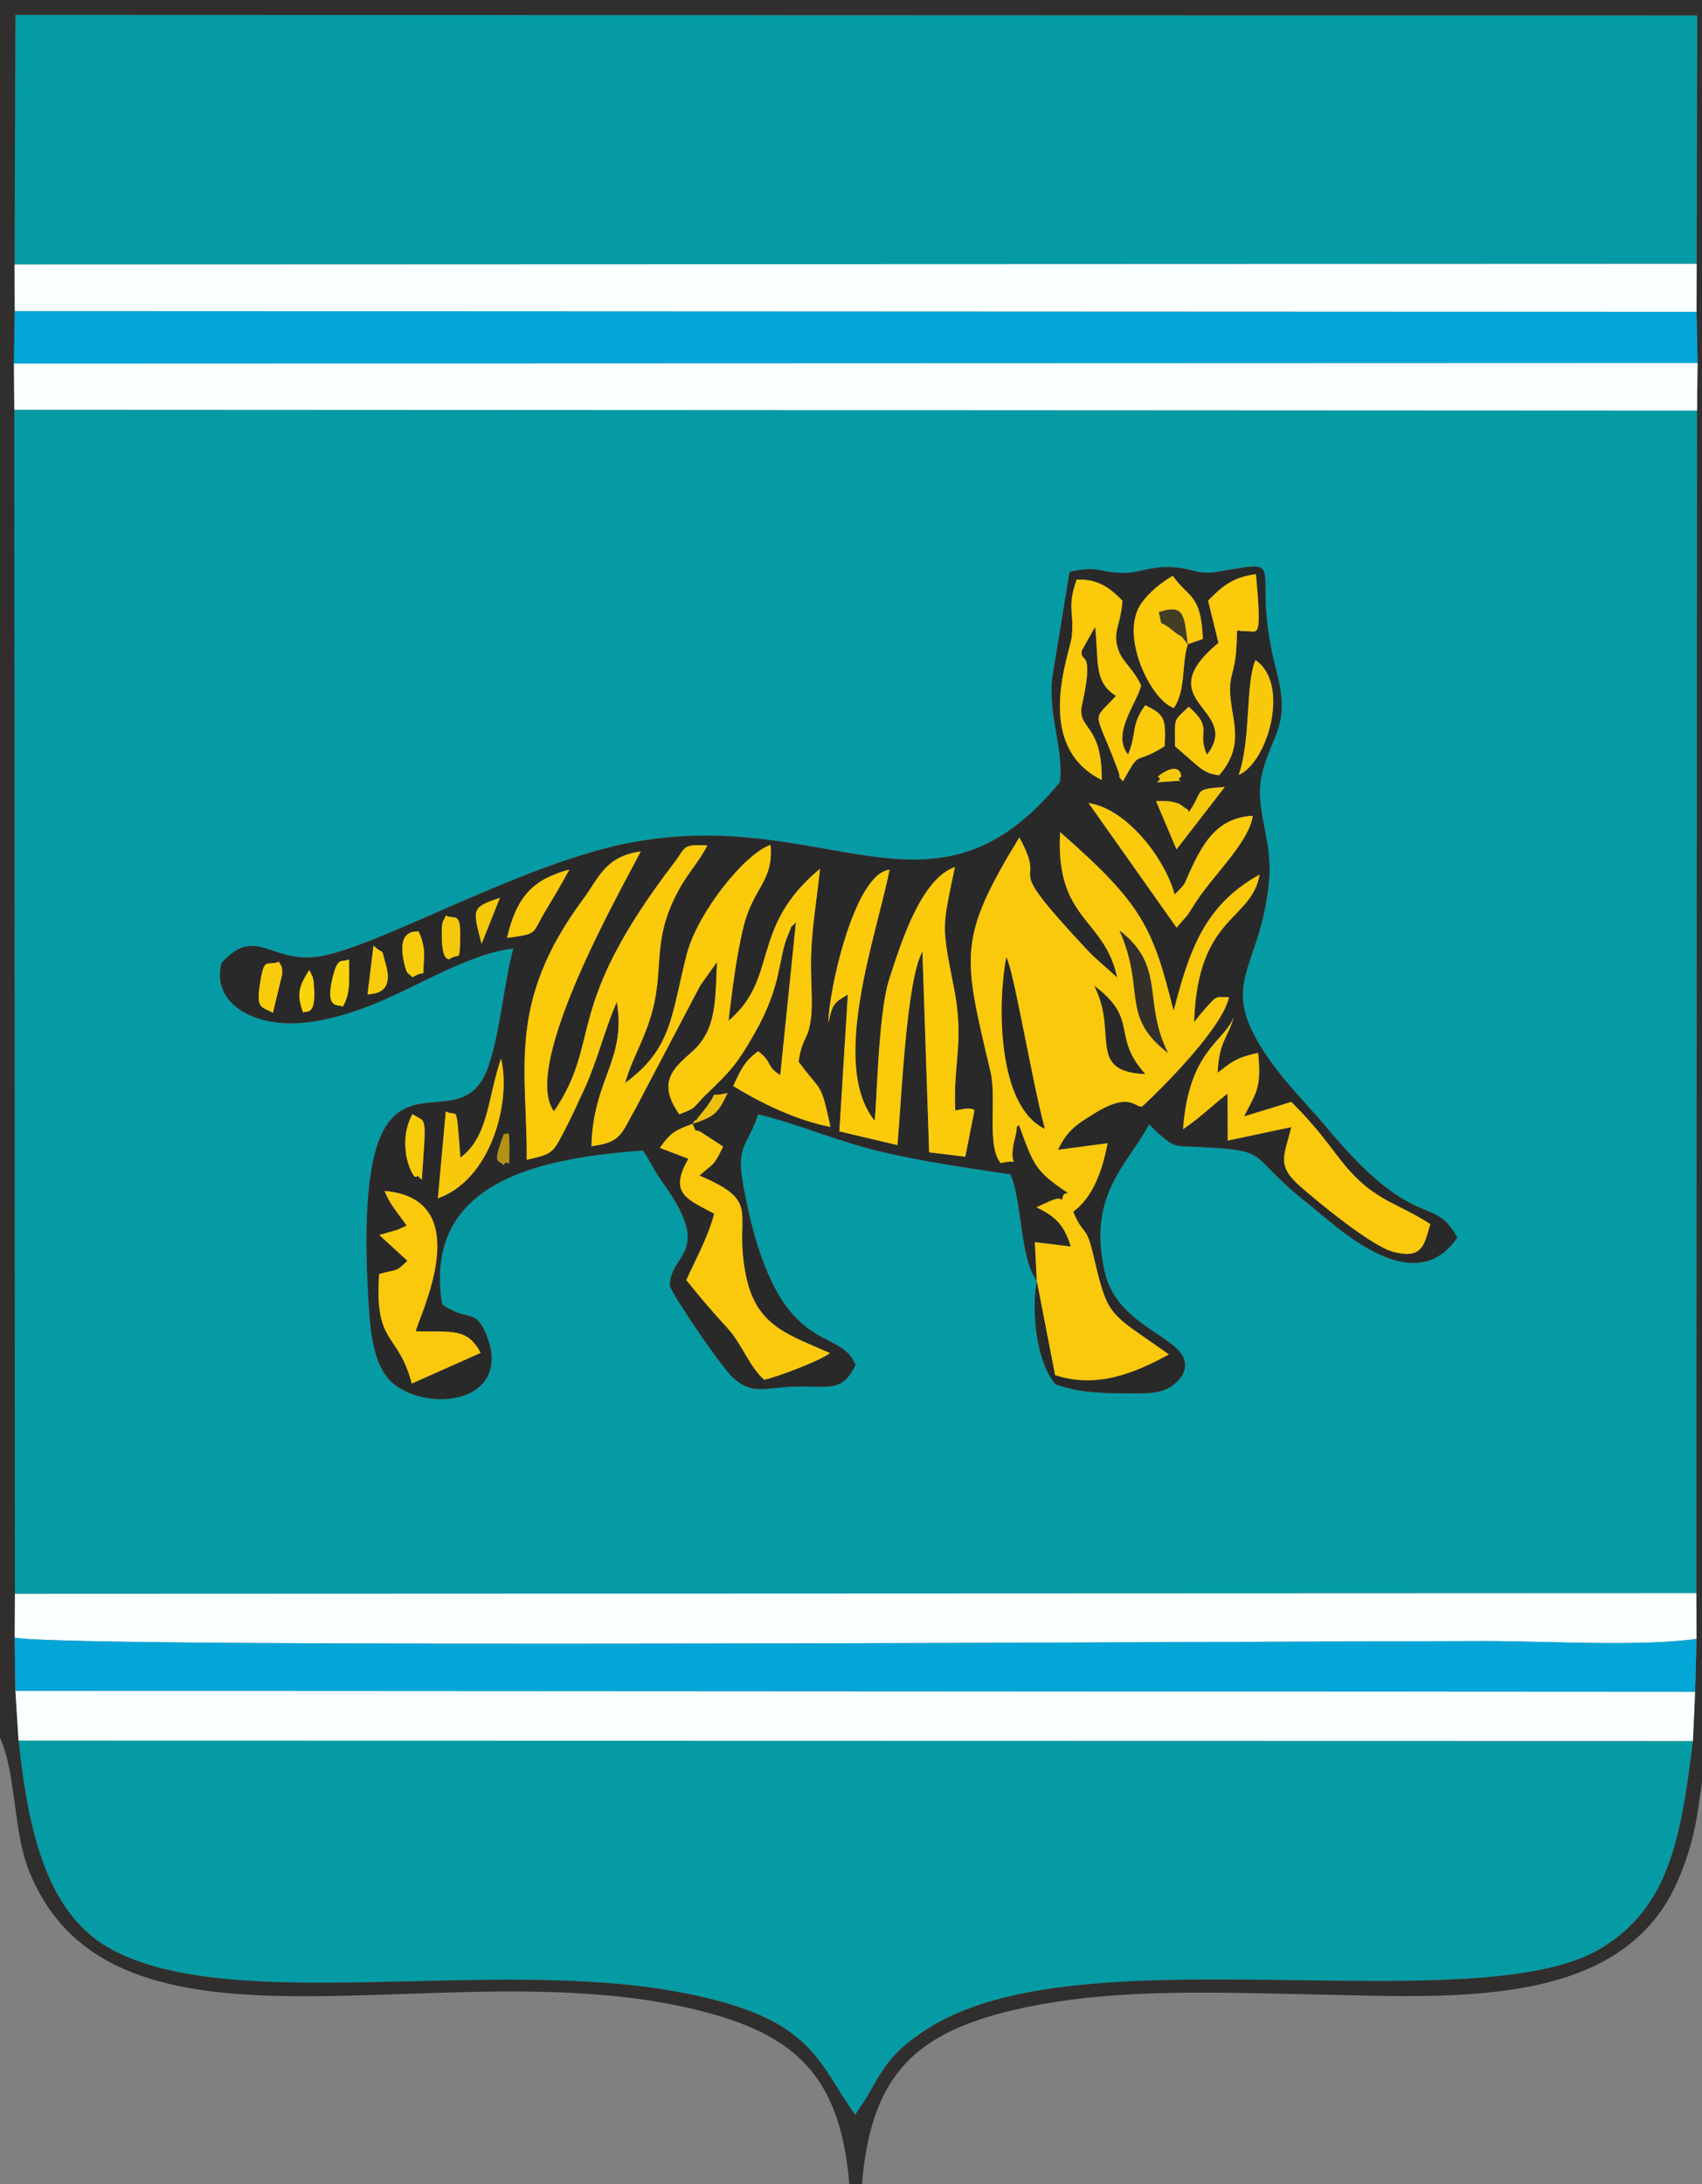
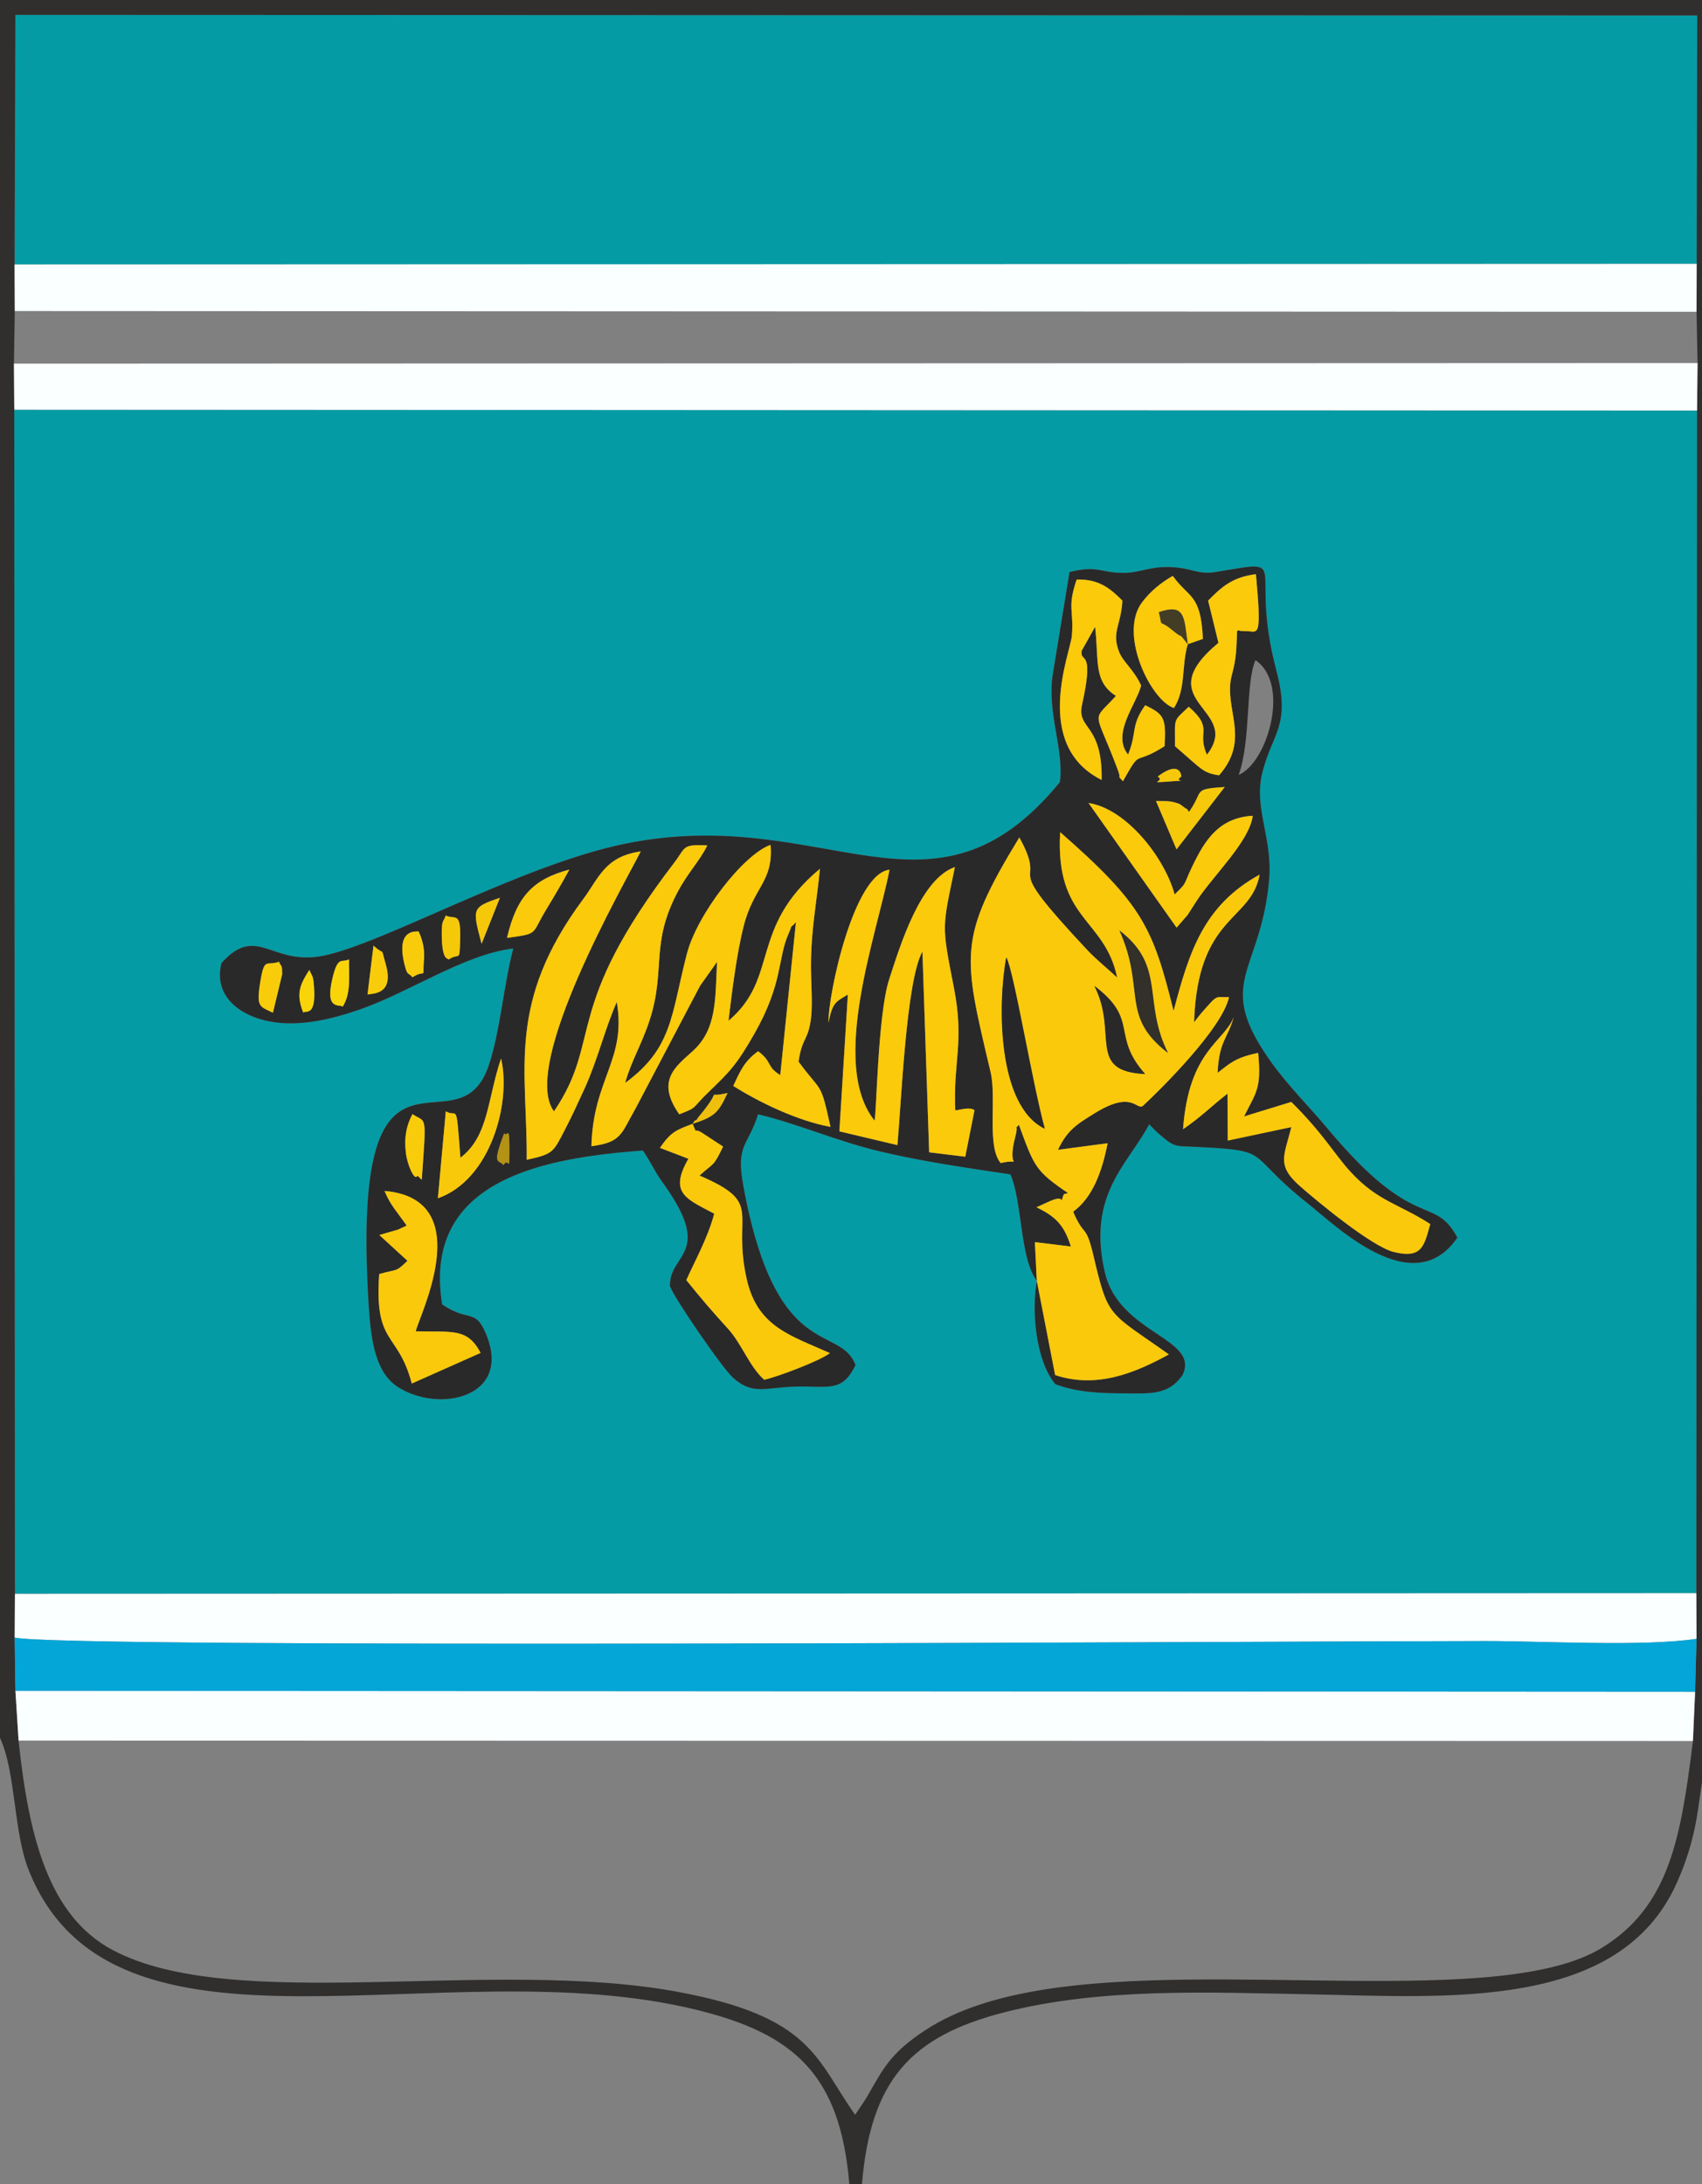
<svg xmlns="http://www.w3.org/2000/svg" width="99" height="127" clip-rule="evenodd">
  <rect width="100%" height="100%" fill="#808080" stroke="none" />
  <defs>
    <style type="text/css"> .fil3 {fill:#03A6D7} .fil0 {fill:#059BA4} .fil8 {fill:#272729} .fil1 {fill:#2A2929} .fil2 {fill:#302F2E} .fil9 {fill:#323028} .fil13 {fill:#443D25} .fil15 {fill:#B39215} .fil14 {fill:#EEC00D} .fil10 {fill:#F5C80A} .fil7 {fill:#F8C90B} .fil11 {fill:#F9CC0B} .fil12 {fill:#F9D409} .fil5 {fill:#FAC90B} .fil6 {fill:#FACA0B} .fil4 {fill:#FAFFFF} </style>
  </defs>
  <g>
    <title>Layer 1</title>
    <g id="Layer_x0020_1">
      <g id="_427831768">
        <path d="m60.31,74.483c-1,-1.347 -0.828,-4.516 -1.536,-6.195c-2.579,-0.387 -5.089,-0.745 -7.546,-1.326c-2.559,-0.606 -4.826,-1.623 -7.133,-2.169c-0.59,1.88 -1.304,1.724 -0.863,4.137c1.901,10.405 5.615,8.013 6.529,10.445c-0.784,1.627 -1.568,1.201 -3.53,1.254c-1.735,0.047 -2.431,0.513 -3.584,-0.508c-0.662,-0.586 -3.476,-4.719 -3.679,-5.333c-0.061,-1.935 2.629,-1.825 -0.445,-6.057c-0.456,-0.628 -0.696,-1.211 -1.129,-1.833c-5.478,0.418 -12.871,1.561 -11.678,8.948c1.525,1.056 1.917,0.192 2.551,1.715c1.56,3.743 -2.808,4.634 -5.168,3.06c-1.267,-0.845 -1.531,-2.703 -1.658,-4.761c-1.085,-17.63 5.15,-8.451 6.989,-13.914c0.662,-1.968 0.868,-4.699 1.427,-6.794c-2.812,0.324 -6.061,2.552 -8.918,3.542c-1.502,0.521 -3.447,1.044 -5.26,0.7c-1.703,-0.324 -3.285,-1.455 -2.798,-3.396c2.093,-2.316 2.898,0.216 5.98,-0.435c3.57,-0.755 11.481,-5.279 17.515,-6.506c11.69,-2.377 17.819,5.507 25.273,-3.577c0.249,-1.899 -0.728,-3.93 -0.43,-6.168l0.991,-6.052c1.634,-0.402 1.784,0.042 3.108,0.053c0.964,0.008 1.509,-0.378 2.741,-0.34c1.281,0.04 1.591,0.467 2.673,0.285c4.579,-0.771 1.851,-0.56 3.51,5.736c0.847,3.213 -0.227,3.6 -0.813,5.912c-0.53,2.09 0.607,3.819 0.391,6.253c-0.489,5.498 -3.274,5.903 0.169,10.671c0.961,1.331 2.238,2.606 3.247,3.814c5.106,6.116 6.15,3.751 7.534,6.32c-2.57,3.758 -7.063,-0.692 -8.703,-1.988c-3.757,-2.969 -1.901,-3.067 -6.587,-3.293c-1.158,-0.056 -1.144,0.063 -2.161,-0.831l-0.477,-0.476c-1.227,2.329 -3.636,4.082 -2.574,8.62c0.84,3.591 5.578,3.814 4.507,5.974c-0.825,1.158 -1.814,1.061 -3.506,1.05c-1.333,-0.009 -2.696,-0.075 -3.886,-0.535c-1.128,-1.353 -1.395,-4.222 -1.074,-6.005zm-59.441,18.199l97.8,-0.039l0.043,-68.771l-97.881,-0.048l0.038,68.858z" class="fil0" id="_430095864" />
        <polygon points="0.848,15.38 98.69,15.343 98.722,0.9 0.896,0.865 " class="fil0" id="_430095384" />
-         <path d="m98.472,101.238l-97.391,-0.023c0.588,5.527 1.718,10.178 5.466,12.176c7.04,3.753 21.999,0.428 32.853,2.43c7.857,1.449 8.053,3.927 10.342,7.155l0.639,-0.96c0.985,-1.693 1.355,-2.596 3.46,-3.973c1.869,-1.223 4.19,-1.893 6.553,-2.295c10.437,-1.775 26.933,1.099 32.772,-2.475c3.919,-2.399 4.607,-6.359 5.306,-12.035z" class="fil0" id="_489344144" />
        <path d="m22.367,69.252c5.562,0.478 1.881,7.529 1.821,8.162c2.13,0.057 2.993,-0.212 3.767,1.255l-4.002,1.781c-0.805,-3.047 -2.191,-2.21 -1.895,-6.367c1.105,-0.31 0.933,-0.085 1.642,-0.769l-1.635,-1.499l1.092,-0.316c0.063,-0.026 0.192,-0.092 0.245,-0.115c0.054,-0.023 0.173,-0.071 0.249,-0.123c-0.531,-0.769 -0.945,-1.174 -1.284,-2.009zm1.622,-4.465c0.82,0.536 0.823,-0.127 0.542,3.815c-0.089,-0.072 -0.236,-0.274 -0.273,-0.208c-0.145,0.262 -0.562,-0.622 -0.651,-1.364c-0.101,-0.844 0.009,-1.542 0.381,-2.242zm5.341,1.109c0.143,0.301 0.3,-0.578 0.299,0.8c-0.002,1.733 -0.002,0.511 -0.349,1.052c-0.234,-0.351 -0.713,0.119 0.05,-1.852zm10.957,-0.548c0.332,0.769 -0.043,0.108 0.66,0.597l1.114,0.729c-0.577,1.185 -0.507,0.906 -1.375,1.684c3.807,1.63 1.866,2.111 2.747,6.016c0.628,2.787 2.533,3.273 4.837,4.307c-0.521,0.427 -3.015,1.376 -3.82,1.552c-0.872,-0.782 -1.292,-2.076 -2.114,-2.979c-0.97,-1.065 -1.54,-1.728 -2.414,-2.818c0.469,-1.062 1.251,-2.449 1.623,-3.86c-1.625,-0.866 -2.653,-1.19 -1.503,-3.195l-1.656,-0.632c0.652,-0.956 0.982,-1.046 1.901,-1.399zm-14.816,4.33l0.46,-5.056c0.702,0.413 0.584,-0.727 0.85,2.696c1.646,-1.243 1.558,-3.383 2.363,-5.768c0.608,2.563 -0.607,7.054 -3.673,8.128zm14.816,-4.33c0.055,-0.066 0.145,-0.251 0.17,-0.194c0.025,0.057 0.134,-0.153 0.168,-0.194c1.606,-1.901 0.218,-1.045 1.695,-1.405c-0.538,1.168 -0.766,1.378 -2.032,1.793zm30.536,-2.962c0.721,-0.556 1.032,-0.885 2.359,-1.161c0.204,2.092 -0.121,2.288 -0.819,3.695l2.747,-0.844c1.905,1.891 2.489,3.029 3.473,4.093c1.565,1.693 2.793,1.835 4.611,3.01c-0.357,1.264 -0.475,2.041 -2.141,1.617c-1.284,-0.326 -4.48,-2.981 -5.419,-3.806c-1.39,-1.223 -0.949,-1.738 -0.519,-3.452l-3.699,0.784l-0.013,-2.729c-0.944,0.726 -1.476,1.306 -2.589,2.07c0.339,-4.633 2.425,-5.085 2.952,-6.536c-0.356,1.297 -0.852,1.37 -0.943,3.26zm-50.888,-3.851c-0.194,-0.167 -1.065,0.254 -0.582,-1.71c0.318,-1.291 0.535,-0.812 0.949,-1.044c-0.016,1.119 0.122,1.958 -0.367,2.754zm1.791,-3.548c0.701,0.642 0.391,-0.034 0.709,1.072c0.508,1.765 -0.72,1.704 -1.058,1.77l0.348,-2.842zm-4.087,3.895c-0.43,-1.095 -0.208,-1.602 0.353,-2.482l0.189,0.394c0.011,0.055 0.045,0.165 0.052,0.23c0.236,2.201 -0.441,1.691 -0.594,1.858zm-1.764,0.007c-0.741,-0.372 -0.975,-0.277 -0.746,-1.72c0.249,-1.57 0.35,-0.971 1.099,-1.243c0.15,0.366 0.177,0.09 0.187,0.72l-0.54,2.243zm8.114,-2.064c-0.252,-0.318 -0.284,-0.024 -0.465,-0.771c-0.513,-2.112 0.739,-1.862 0.818,-1.898c0.176,0.325 0.375,0.975 0.324,1.579c-0.116,1.358 0.203,0.551 -0.676,1.09zm1.937,-3.59c0.538,0.26 0.898,-0.296 0.841,1.426c-0.045,1.358 -0.029,0.694 -0.661,1.131c-0.052,-0.087 -0.399,0.107 -0.41,-1.467c-0.006,-0.874 0.103,-0.696 0.23,-1.089zm2.087,1.645c-0.539,-2.056 -0.588,-2.112 1.066,-2.677l-1.066,2.677zm32.296,19.601l-0.112,-2.253l2.095,0.255c-0.395,-1.253 -0.893,-1.748 -2.003,-2.282l0.784,-0.356c1.067,-0.476 0.485,0.445 0.787,-0.352c0.044,-0.115 0.182,-0.065 0.258,-0.123c-1.898,-1.289 -1.953,-1.528 -2.851,-3.967c-0.416,0.505 0.049,-0.303 -0.216,0.718c-0.541,2.084 0.582,1.175 -0.842,1.509c-0.829,-0.977 -0.226,-3.749 -0.586,-5.28c-1.6,-6.799 -1.953,-7.708 1.669,-13.653c1.806,3.259 -1.415,0.813 3.971,6.565c0.483,0.516 1.254,1.139 1.721,1.585c-0.716,-3.482 -3.612,-3.316 -3.316,-8.457c4.809,4.206 5.389,5.55 6.598,10.393c0.893,-3.381 1.724,-6.127 5.004,-7.924c-0.487,2.737 -3.61,2.327 -3.813,8.583l0.369,-0.469c1.081,-1.239 0.821,-0.958 1.663,-0.992c-0.384,1.823 -4.001,5.395 -5.028,6.341c-0.386,0.198 -0.633,-0.914 -2.767,0.4c-1.076,0.662 -1.611,0.997 -2.154,2.139l2.888,-0.383c-0.327,1.674 -0.881,3.16 -2.004,3.981c0.642,1.52 0.73,0.652 1.172,2.525c0.879,3.721 0.852,3.258 4.394,5.774c-1.965,1.078 -4.198,2.006 -6.614,1.199l-1.065,-5.474zm-9.444,-9.325c0.114,-0.197 0.187,-6.136 0.843,-8.17c0.67,-2.08 1.846,-5.885 3.834,-6.566c-0.746,3.607 -0.782,3.308 -0.059,7.009c0.622,3.184 -0.048,4.273 0.079,7.128c0.11,0.041 0.814,-0.234 1.12,0l-0.537,2.705l-2.1,-0.256l-0.392,-11.668c-0.942,1.644 -1.229,8.794 -1.454,11.249l-3.376,-0.8l0.493,-7.956c-0.716,0.443 -0.883,0.435 -1.129,1.641c-0.027,-1.626 1.469,-8.671 3.553,-8.899c-0.729,3.753 -3.51,11.28 -0.876,14.585zm-21.374,-10.62c0.559,-2.401 1.505,-3.407 3.628,-3.973c-0.48,0.875 -0.787,1.401 -1.365,2.356c-0.869,1.436 -0.388,1.362 -2.263,1.617zm6.874,8.435c2.759,-2.028 2.661,-3.915 3.586,-7.5c0.597,-2.315 3.305,-5.797 4.871,-6.343c0.173,2.151 -0.985,2.428 -1.567,4.729c-0.404,1.595 -0.675,3.785 -0.88,5.499c2.967,-2.495 1.189,-5.405 5.319,-8.836c-0.188,1.932 -0.511,3.481 -0.524,5.571c-0.006,0.92 0.111,2.275 0.003,3.121c-0.169,1.331 -0.511,1.074 -0.724,2.522c1.365,1.861 1.26,1.069 1.858,3.793c-1.882,-0.34 -4.129,-1.414 -5.658,-2.382c0.423,-0.893 0.637,-1.425 1.448,-2.017c0.854,0.641 0.459,0.879 1.288,1.389l0.911,-8.891c-0.469,0.511 -0.118,-0.033 -0.444,0.707c-0.622,1.413 -0.31,2.865 -1.972,5.776c-1.027,1.8 -1.424,2.2 -2.632,3.362c-1.104,1.062 -0.6,0.872 -1.737,1.326c-1.377,-1.96 -0.216,-2.767 0.789,-3.682c1.379,-1.254 1.307,-2.954 1.405,-5.179l-0.982,1.384l-3.764,7.155c-0.833,1.438 -0.781,1.949 -2.559,2.175c0.102,-3.929 2.052,-5.027 1.476,-8.388c-0.696,1.579 -1.122,3.388 -1.871,5.03c-0.399,0.874 -0.786,1.711 -1.137,2.381c-0.698,1.334 -0.665,1.425 -2.231,1.767c0.035,-5.293 -1.19,-9.134 3.291,-15.165c0.913,-1.229 1.257,-2.473 3.34,-2.765c-0.965,1.916 -7.031,12.445 -5.046,15.115c2.862,-4.216 0.437,-5.892 7.006,-14.475c0.678,-0.886 0.417,-1.06 1.911,-0.993c-0.395,0.847 -1.103,1.557 -1.688,2.646c-1.65,3.068 -0.711,4.56 -1.656,7.495c-0.451,1.401 -1.097,2.435 -1.431,3.674zm26.953,-16.278c2.192,0.334 4.417,3.159 5.008,5.318c0.774,-0.757 0.458,-0.464 1.058,-1.699c0.71,-1.461 1.517,-2.761 3.485,-2.877c-0.183,1.479 -2.273,3.449 -3.238,4.911c-0.108,0.165 -0.55,0.856 -0.551,0.857l-0.64,0.737l-5.122,-7.247zm5.843,0.518c0.895,-1.256 0.164,-1.32 2.079,-1.449l-2.804,3.628l-1.194,-2.814c0.698,0.018 0.81,-0.026 1.367,0.172l0.395,0.287c0.03,-0.061 0.1,0.122 0.158,0.176zm-1.823,-2.056c1.345,-1.014 1.376,-0.002 1.377,0c-0.553,0.372 0.722,0.183 -0.65,0.283c-1.484,0.108 -0.228,0.007 -0.727,-0.283zm4.711,-0.093c0.73,-2.064 0.386,-5.308 0.977,-6.675c2.045,1.377 0.705,5.963 -0.977,6.675zm-2.959,-7.603c-0.377,1.263 -0.099,2.623 -0.804,3.709c-1.316,-0.408 -3.237,-4.265 -1.867,-6.127c0.479,-0.651 1.151,-1.187 1.8,-1.553c0.931,1.313 1.633,1.012 1.75,3.666l-0.879,0.305zm-5.009,7.894c-4.061,-2.027 -1.823,-7.392 -1.736,-8.361c0.136,-1.5 -0.289,-1.624 0.281,-3.289c1.314,-0.05 1.992,0.556 2.661,1.221c-0.083,1.478 -0.645,1.811 -0.194,2.975c0.233,0.601 0.87,1.046 1.283,1.964c-0.263,1.078 -1.743,2.805 -0.758,4.015c0.543,-1.337 0.137,-1.661 0.995,-2.869c1.11,0.531 1.22,0.742 1.129,2.381c-1.885,1.199 -1.305,0.044 -2.424,2.04c-0.532,-0.631 0.034,0.218 -0.323,-0.731c-1.351,-3.587 -1.519,-2.644 -0.085,-4.234c-1.332,-0.85 -0.978,-2.074 -1.212,-4.016l-0.784,1.4c-0.004,0.027 -0.006,0.115 -0.005,0.143c0.017,0.491 0.725,-0.128 0.029,2.996c-0.322,1.447 1.194,1.056 1.143,4.364zm4.264,-1.962c0.011,-1.716 -0.145,-1.393 0.8,-2.295c1.49,1.305 0.438,1.428 1.058,2.789c2.097,-2.695 -3.499,-3.038 0.67,-6.506l-0.601,-2.455c0.787,-0.803 1.422,-1.368 2.779,-1.536c0.365,3.954 0.105,3.289 -0.606,3.31l-0.326,-0.014c-0.015,-0.054 -0.112,-0.017 -0.162,0.004c-0.05,1.151 -0.035,1.547 -0.311,2.582c-0.51,1.92 1.151,3.672 -0.739,5.813c-0.95,-0.145 -0.976,-0.329 -2.564,-1.692zm-8.035,31.091c-0.321,1.783 -0.054,4.652 1.074,6.005c1.191,0.46 2.553,0.527 3.886,0.535c1.692,0.011 2.681,0.108 3.506,-1.05c1.071,-2.161 -3.667,-2.383 -4.507,-5.974c-1.062,-4.538 1.347,-6.291 2.574,-8.62l0.477,0.476c1.017,0.894 1.003,0.775 2.161,0.831c4.686,0.226 2.83,0.324 6.587,3.293c1.64,1.296 6.133,5.746 8.703,1.988c-1.385,-2.568 -2.428,-0.204 -7.534,-6.32c-1.009,-1.209 -2.287,-2.484 -3.247,-3.814c-3.443,-4.768 -0.657,-5.173 -0.169,-10.671c0.216,-2.434 -0.92,-4.163 -0.391,-6.253c0.586,-2.312 1.66,-2.699 0.813,-5.912c-1.659,-6.296 1.068,-6.508 -3.51,-5.736c-1.082,0.182 -1.392,-0.245 -2.673,-0.285c-1.232,-0.038 -1.777,0.348 -2.741,0.34c-1.324,-0.011 -1.474,-0.455 -3.108,-0.053l-0.991,6.052c-0.298,2.238 0.679,4.269 0.43,6.168c-7.455,9.084 -13.583,1.2 -25.273,3.577c-6.034,1.227 -13.945,5.752 -17.515,6.506c-3.082,0.652 -3.887,-1.881 -5.98,0.435c-0.486,1.941 1.095,3.072 2.798,3.396c1.813,0.344 3.757,-0.179 5.26,-0.7c2.857,-0.99 6.107,-3.218 8.918,-3.542c-0.559,2.095 -0.764,4.826 -1.427,6.794c-1.839,5.463 -8.075,-3.716 -6.989,13.914c0.127,2.058 0.391,3.916 1.658,4.761c2.36,1.574 6.727,0.682 5.168,-3.06c-0.634,-1.523 -1.026,-0.659 -2.551,-1.715c-1.193,-7.387 6.2,-8.53 11.678,-8.948c0.433,0.622 0.673,1.205 1.129,1.833c3.073,4.232 0.384,4.122 0.445,6.057c0.203,0.614 3.017,4.746 3.679,5.333c1.152,1.021 1.849,0.555 3.584,0.508c1.962,-0.053 2.746,0.372 3.53,-1.254c-0.914,-2.432 -4.629,-0.041 -6.529,-10.445c-0.441,-2.413 0.273,-2.257 0.863,-4.137c2.307,0.546 4.574,1.563 7.133,2.169c2.458,0.582 4.968,0.939 7.546,1.326c0.708,1.679 0.536,4.848 1.536,6.195z" class="fil1" id="_430097088" />
        <path d="m0.869,92.682l-0.038,-68.858l-0.02,-2.679l0.049,-3.058l-0.011,-2.708l0.047,-14.514l97.826,0.034l-0.032,14.442l-0.008,2.787l0.059,2.982l-0.029,2.761l-0.043,68.771l0.012,2.653l-0.083,3.08l-0.127,2.861c-0.699,5.676 -1.387,9.636 -5.306,12.035c-5.839,3.574 -22.335,0.7 -32.772,2.475c-2.363,0.402 -4.684,1.073 -6.553,2.295c-2.105,1.377 -2.476,2.28 -3.46,3.973l-0.639,0.96c-2.289,-3.229 -2.484,-5.706 -10.342,-7.155c-10.854,-2.002 -25.813,1.323 -32.853,-2.43c-3.748,-1.998 -4.878,-6.649 -5.466,-12.176l-0.184,-2.894l-0.043,-3.098l0.014,-2.541zm-0.869,8.371c0.931,2.021 0.776,5.441 1.666,7.684c4.902,12.358 24.064,4.511 38.842,8.13c5.697,1.395 8.366,3.784 8.893,10.132l0.737,0c0.507,-6.07 2.876,-8.6 8.279,-9.985c5.628,-1.443 11.913,-1.157 17.782,-1.046c7.986,0.151 17.983,0.978 21.326,-6.46c1.52,-3.382 1.157,-5.346 1.837,-7.465c0.028,-0.086 0.071,-0.214 0.12,-0.315l0,-101.728l-99.483,0l0,101.053l0,-0z" class="fil2" id="_490149992" />
-         <polygon points="0.81,21.145 98.741,21.111 98.682,18.13 0.86,18.087 " class="fil3" id="_490150160" />
        <polygon points="1.081,101.215 98.472,101.238 98.599,98.376 0.897,98.32 " class="fil4" id="_490149824" />
        <path d="m0.854,95.223c2.715,0.664 74.754,0.203 85.576,0.203c3.385,0 9.154,0.335 12.251,-0.13l-0.012,-2.653l-97.8,0.039l-0.014,2.541z" class="fil4" id="_490149680" />
        <path d="m0.897,98.32l97.701,0.056l0.083,-3.08c-3.097,0.465 -8.866,0.13 -12.251,0.13c-10.822,0 -82.861,0.462 -85.576,-0.203l0.043,3.098z" class="fil3" id="_490149632" />
        <polygon points="0.86,18.087 98.682,18.13 98.69,15.343 0.848,15.38 " class="fil4" id="_490149368" />
        <polygon points="0.831,23.824 98.712,23.872 98.741,21.111 0.81,21.145 " class="fil4" id="_490150760" />
        <path d="m58.533,55.671c0.433,0.764 1.503,7.28 2.238,9.963c-2.773,-1.329 -2.745,-7.282 -2.238,-9.963zm5.123,1.66c2.628,1.97 0.948,2.869 2.952,5.122c-3.428,-0.155 -1.547,-2.368 -2.952,-5.122zm1.459,-3.224c2.735,2.1 1.316,4.119 2.822,7.12c-2.807,-2.152 -1.274,-3.676 -2.822,-7.12zm-4.806,20.377l1.065,5.474c2.416,0.806 4.649,-0.121 6.614,-1.199c-3.543,-2.516 -3.515,-2.053 -4.394,-5.774c-0.442,-1.873 -0.53,-1.005 -1.172,-2.525c1.124,-0.821 1.678,-2.307 2.004,-3.981l-2.888,0.383c0.543,-1.142 1.078,-1.477 2.154,-2.139c2.134,-1.313 2.381,-0.202 2.767,-0.4c1.027,-0.947 4.643,-4.519 5.028,-6.341c-0.843,0.034 -0.583,-0.246 -1.663,0.992l-0.369,0.469c0.204,-6.256 3.326,-5.846 3.813,-8.583c-3.28,1.797 -4.111,4.543 -5.004,7.924c-1.209,-4.843 -1.789,-6.187 -6.598,-10.393c-0.296,5.141 2.6,4.975 3.316,8.457c-0.466,-0.445 -1.237,-1.068 -1.721,-1.585c-5.386,-5.752 -2.165,-3.305 -3.971,-6.565c-3.622,5.945 -3.269,6.855 -1.669,13.653c0.36,1.531 -0.242,4.303 0.586,5.28c1.424,-0.335 0.302,0.575 0.842,-1.509c0.265,-1.021 -0.2,-0.213 0.216,-0.718c0.898,2.439 0.953,2.678 2.851,3.967c-0.075,0.058 -0.214,0.009 -0.258,0.123c-0.302,0.798 0.28,-0.124 -0.787,0.352l-0.784,0.356c1.11,0.534 1.609,1.028 2.003,2.282l-2.095,-0.255l0.112,2.253z" class="fil5" id="_427486968" />
        <path d="m36.365,62.972c0.334,-1.239 0.98,-2.273 1.431,-3.674c0.945,-2.935 0.007,-4.427 1.656,-7.495c0.586,-1.089 1.293,-1.799 1.688,-2.646c-1.494,-0.067 -1.233,0.107 -1.911,0.993c-6.569,8.583 -4.144,10.258 -7.006,14.475c-1.985,-2.67 4.082,-13.199 5.046,-15.115c-2.083,0.292 -2.427,1.536 -3.34,2.765c-4.481,6.031 -3.256,9.872 -3.291,15.165c1.567,-0.342 1.534,-0.432 2.231,-1.767c0.35,-0.67 0.738,-1.507 1.137,-2.381c0.749,-1.641 1.175,-3.45 1.871,-5.03c0.576,3.362 -1.374,4.459 -1.476,8.388c1.778,-0.226 1.727,-0.737 2.559,-2.175l3.764,-7.155l0.982,-1.384c-0.098,2.226 -0.026,3.925 -1.405,5.179c-1.005,0.914 -2.166,1.722 -0.789,3.682c1.138,-0.454 0.633,-0.264 1.737,-1.326c1.208,-1.162 1.605,-1.562 2.632,-3.362c1.661,-2.911 1.351,-4.363 1.972,-5.776c0.326,-0.74 -0.025,-0.197 0.444,-0.707l-0.911,8.891c-0.829,-0.509 -0.435,-0.747 -1.288,-1.389c-0.812,0.593 -1.026,1.124 -1.448,2.017c1.529,0.968 3.776,2.042 5.658,2.382c-0.597,-2.723 -0.492,-1.932 -1.858,-3.793c0.212,-1.449 0.555,-1.191 0.724,-2.522c0.107,-0.846 -0.009,-2.201 -0.003,-3.121c0.014,-2.09 0.336,-3.639 0.524,-5.571c-4.131,3.431 -2.353,6.341 -5.319,8.836c0.205,-1.715 0.476,-3.905 0.88,-5.499c0.582,-2.301 1.74,-2.578 1.567,-4.729c-1.566,0.546 -4.274,4.028 -4.871,6.343c-0.925,3.586 -0.827,5.472 -3.586,7.5z" class="fil6" id="_427486152" />
        <path d="m50.866,65.158c-2.634,-3.306 0.147,-10.832 0.876,-14.585c-2.084,0.228 -3.58,7.273 -3.553,8.899c0.246,-1.206 0.413,-1.198 1.129,-1.641l-0.493,7.956l3.376,0.8c0.225,-2.454 0.512,-9.604 1.454,-11.249l0.392,11.668l2.1,0.256l0.537,-2.705c-0.306,-0.234 -1.01,0.041 -1.12,0c-0.128,-2.855 0.543,-3.944 -0.079,-7.128c-0.723,-3.7 -0.688,-3.402 0.059,-7.009c-1.988,0.682 -3.164,4.486 -3.834,6.566c-0.655,2.034 -0.729,7.973 -0.843,8.17z" class="fil6" id="_427486776" />
        <path d="m70.823,62.387c0.091,-1.89 0.587,-1.963 0.943,-3.26c-0.527,1.452 -2.613,1.903 -2.952,6.536c1.113,-0.764 1.645,-1.344 2.589,-2.07l0.013,2.729l3.699,-0.784c-0.431,1.714 -0.872,2.229 0.519,3.452c0.938,0.826 4.135,3.48 5.419,3.806c1.666,0.423 1.784,-0.353 2.141,-1.617c-1.818,-1.175 -3.046,-1.316 -4.611,-3.01c-0.984,-1.065 -1.568,-2.203 -3.473,-4.093l-2.747,0.844c0.698,-1.408 1.023,-1.603 0.819,-3.695c-1.328,0.276 -1.639,0.605 -2.359,1.161z" class="fil5" id="_427485792" />
        <path d="m40.287,65.349c-0.92,0.353 -1.25,0.443 -1.901,1.399l1.656,0.632c-1.149,2.005 -0.121,2.329 1.503,3.195c-0.372,1.411 -1.154,2.799 -1.623,3.86c0.874,1.09 1.444,1.753 2.414,2.818c0.822,0.903 1.243,2.197 2.114,2.979c0.804,-0.176 3.299,-1.125 3.82,-1.552c-2.304,-1.034 -4.209,-1.52 -4.837,-4.307c-0.88,-3.905 1.061,-4.385 -2.747,-6.016c0.868,-0.777 0.799,-0.498 1.375,-1.684l-1.114,-0.729c-0.704,-0.489 -0.329,0.172 -0.66,-0.597z" class="fil5" id="_427486488" />
        <path d="m64.08,45.353c0.051,-3.307 -1.465,-2.917 -1.143,-4.364c0.696,-3.124 -0.012,-2.505 -0.029,-2.996c-0.001,-0.029 0.001,-0.116 0.005,-0.143l0.784,-1.4c0.235,1.942 -0.119,3.166 1.212,4.016c-1.434,1.589 -1.266,0.646 0.085,4.234c0.357,0.949 -0.21,0.099 0.323,0.731c1.119,-1.995 0.538,-0.841 2.424,-2.04c0.091,-1.639 -0.019,-1.85 -1.129,-2.381c-0.859,1.208 -0.453,1.532 -0.995,2.869c-0.985,-1.211 0.495,-2.938 0.758,-4.015c-0.413,-0.918 -1.05,-1.363 -1.283,-1.964c-0.451,-1.164 0.111,-1.498 0.194,-2.975c-0.668,-0.665 -1.347,-1.271 -2.661,-1.221c-0.569,1.665 -0.144,1.788 -0.281,3.289c-0.088,0.969 -2.325,6.335 1.736,8.361z" class="fil6" id="_427486392" />
        <path d="m22.367,69.252c0.339,0.835 0.753,1.24 1.284,2.009c-0.076,0.053 -0.195,0.1 -0.249,0.123c-0.053,0.023 -0.182,0.089 -0.245,0.115l-1.092,0.316l1.635,1.499c-0.71,0.685 -0.537,0.459 -1.642,0.769c-0.296,4.158 1.089,3.32 1.895,6.367l4.002,-1.781c-0.774,-1.467 -1.637,-1.198 -3.767,-1.255c0.06,-0.633 3.74,-7.685 -1.821,-8.162z" class="fil5" id="_427486200" />
        <path d="m70.273,34.925l0.601,2.455c-4.169,3.468 1.427,3.811 -0.67,6.506c-0.62,-1.362 0.432,-1.484 -1.058,-2.789c-0.945,0.902 -0.79,0.58 -0.8,2.295c1.588,1.364 1.614,1.547 2.564,1.692c1.89,-2.14 0.229,-3.893 0.739,-5.813c0.275,-1.035 0.261,-1.431 0.311,-2.582c0.05,-0.021 0.147,-0.059 0.162,-0.004l0.326,0.014c0.711,-0.021 0.971,0.644 0.606,-3.31c-1.357,0.168 -1.992,0.733 -2.779,1.536z" class="fil6" id="_427486032" />
        <path d="m68.439,53.941l0.64,-0.737c0.001,-0.002 0.443,-0.693 0.551,-0.857c0.965,-1.462 3.054,-3.432 3.238,-4.911c-1.968,0.116 -2.775,1.416 -3.485,2.877c-0.6,1.235 -0.284,0.942 -1.058,1.699c-0.591,-2.159 -2.816,-4.984 -5.008,-5.318l5.122,7.247z" class="fil6" id="_427485912" />
        <path d="m69.089,37.459c-0.706,-0.885 -0.06,-0.125 -0.927,-0.841c-0.818,-0.676 -0.513,-0 -0.753,-1.022c1.554,-0.534 1.458,0.325 1.68,1.863zm0,0l0.879,-0.305c-0.118,-2.653 -0.82,-2.353 -1.75,-3.666c-0.649,0.365 -1.32,0.901 -1.8,1.553c-1.371,1.862 0.55,5.719 1.867,6.127c0.706,-1.087 0.427,-2.446 0.804,-3.709z" class="fil6" id="_427485432" />
        <path d="m25.471,69.679c3.066,-1.074 4.281,-5.566 3.673,-8.128c-0.805,2.385 -0.717,4.525 -2.363,5.768c-0.266,-3.423 -0.148,-2.283 -0.85,-2.696l-0.46,5.056z" class="fil7" id="_427485600" />
        <path d="m58.533,55.671c-0.507,2.681 -0.535,8.634 2.238,9.963c-0.735,-2.683 -1.805,-9.199 -2.238,-9.963z" class="fil8" id="_427485384" />
-         <path d="m72.049,45.063c1.681,-0.712 3.021,-5.298 0.977,-6.675c-0.591,1.367 -0.247,4.611 -0.977,6.675z" class="fil7" id="_427485024" />
        <path d="m29.491,54.538c1.875,-0.255 1.394,-0.182 2.263,-1.617c0.578,-0.955 0.885,-1.481 1.365,-2.356c-2.123,0.566 -3.069,1.573 -3.628,3.973z" class="fil6" id="_427484808" />
        <path d="m65.116,54.106c1.548,3.443 0.015,4.968 2.822,7.12c-1.506,-3 -0.088,-5.02 -2.822,-7.12z" class="fil9" id="_427484592" />
        <path d="m69.161,47.212c-0.058,-0.054 -0.127,-0.237 -0.158,-0.176l-0.395,-0.287c-0.557,-0.198 -0.669,-0.154 -1.367,-0.172l1.194,2.814l2.804,-3.628c-1.915,0.129 -1.184,0.193 -2.079,1.449z" class="fil10" id="_427484424" />
        <path d="m63.657,57.331c1.406,2.754 -0.475,4.968 2.952,5.122c-2.005,-2.253 -0.324,-3.153 -2.952,-5.122z" class="fil1" id="_427488432" />
        <path d="m23.608,67.03c0.089,0.743 0.506,1.626 0.651,1.364c0.036,-0.065 0.184,0.136 0.273,0.208c0.281,-3.941 0.278,-3.279 -0.542,-3.815c-0.372,0.7 -0.483,1.398 -0.381,2.242z" class="fil11" id="_427487592" />
        <path d="m15.875,58.89l0.54,-2.243c-0.01,-0.63 -0.037,-0.354 -0.187,-0.72c-0.749,0.272 -0.85,-0.327 -1.099,1.243c-0.229,1.443 0.005,1.348 0.746,1.72z" class="fil11" id="_427488312" />
        <path d="m23.989,56.826c0.879,-0.54 0.56,0.268 0.676,-1.09c0.052,-0.605 -0.148,-1.255 -0.324,-1.579c-0.079,0.037 -1.331,-0.214 -0.818,1.898c0.182,0.748 0.213,0.453 0.465,0.771z" class="fil11" id="_427487304" />
        <path d="m26.105,55.793c0.633,-0.436 0.616,0.228 0.661,-1.131c0.057,-1.721 -0.303,-1.166 -0.841,-1.426c-0.127,0.393 -0.236,0.215 -0.23,1.089c0.01,1.575 0.358,1.381 0.41,1.467z" class="fil10" id="_427487208" />
        <path d="m19.934,58.536c0.489,-0.796 0.35,-1.635 0.367,-2.754c-0.413,0.231 -0.631,-0.248 -0.949,1.044c-0.483,1.964 0.388,1.543 0.582,1.71z" class="fil12" id="_427487064" />
        <path d="m21.377,57.831c0.338,-0.066 1.566,-0.005 1.058,-1.77c-0.318,-1.105 -0.008,-0.43 -0.709,-1.072l-0.348,2.842z" class="fil11" id="_427487520" />
        <path d="m28.013,54.882l1.066,-2.677c-1.654,0.565 -1.606,0.621 -1.066,2.677z" class="fil10" id="_427487472" />
        <path d="m69.089,37.459c-0.222,-1.538 -0.126,-2.397 -1.68,-1.863c0.24,1.022 -0.065,0.346 0.753,1.022c0.867,0.716 0.22,-0.045 0.927,0.841z" class="fil13" id="_427832752" />
        <path d="m17.639,58.884c0.153,-0.166 0.83,0.343 0.594,-1.858c-0.007,-0.065 -0.04,-0.175 -0.052,-0.23l-0.189,-0.394c-0.561,0.88 -0.783,1.387 -0.353,2.482z" class="fil12" id="_427832656" />
        <path d="m40.287,65.349c1.266,-0.415 1.494,-0.625 2.032,-1.793c-1.476,0.361 -0.089,-0.496 -1.695,1.405c-0.034,0.04 -0.143,0.25 -0.168,0.194c-0.025,-0.057 -0.115,0.128 -0.17,0.194z" class="fil14" id="_427832512" />
        <path d="m29.28,67.749c0.347,-0.541 0.347,0.682 0.349,-1.052c0.001,-1.379 -0.156,-0.5 -0.299,-0.8c-0.762,1.972 -0.283,1.501 -0.05,1.852z" class="fil15" id="_427832392" />
        <path d="m67.338,45.156c0.499,0.291 -0.757,0.392 0.727,0.283c1.372,-0.1 0.097,0.089 0.65,-0.283c-0.002,-0.002 -0.033,-1.014 -1.377,0z" class="fil10" id="_427832224" />
      </g>
    </g>
  </g>
</svg>